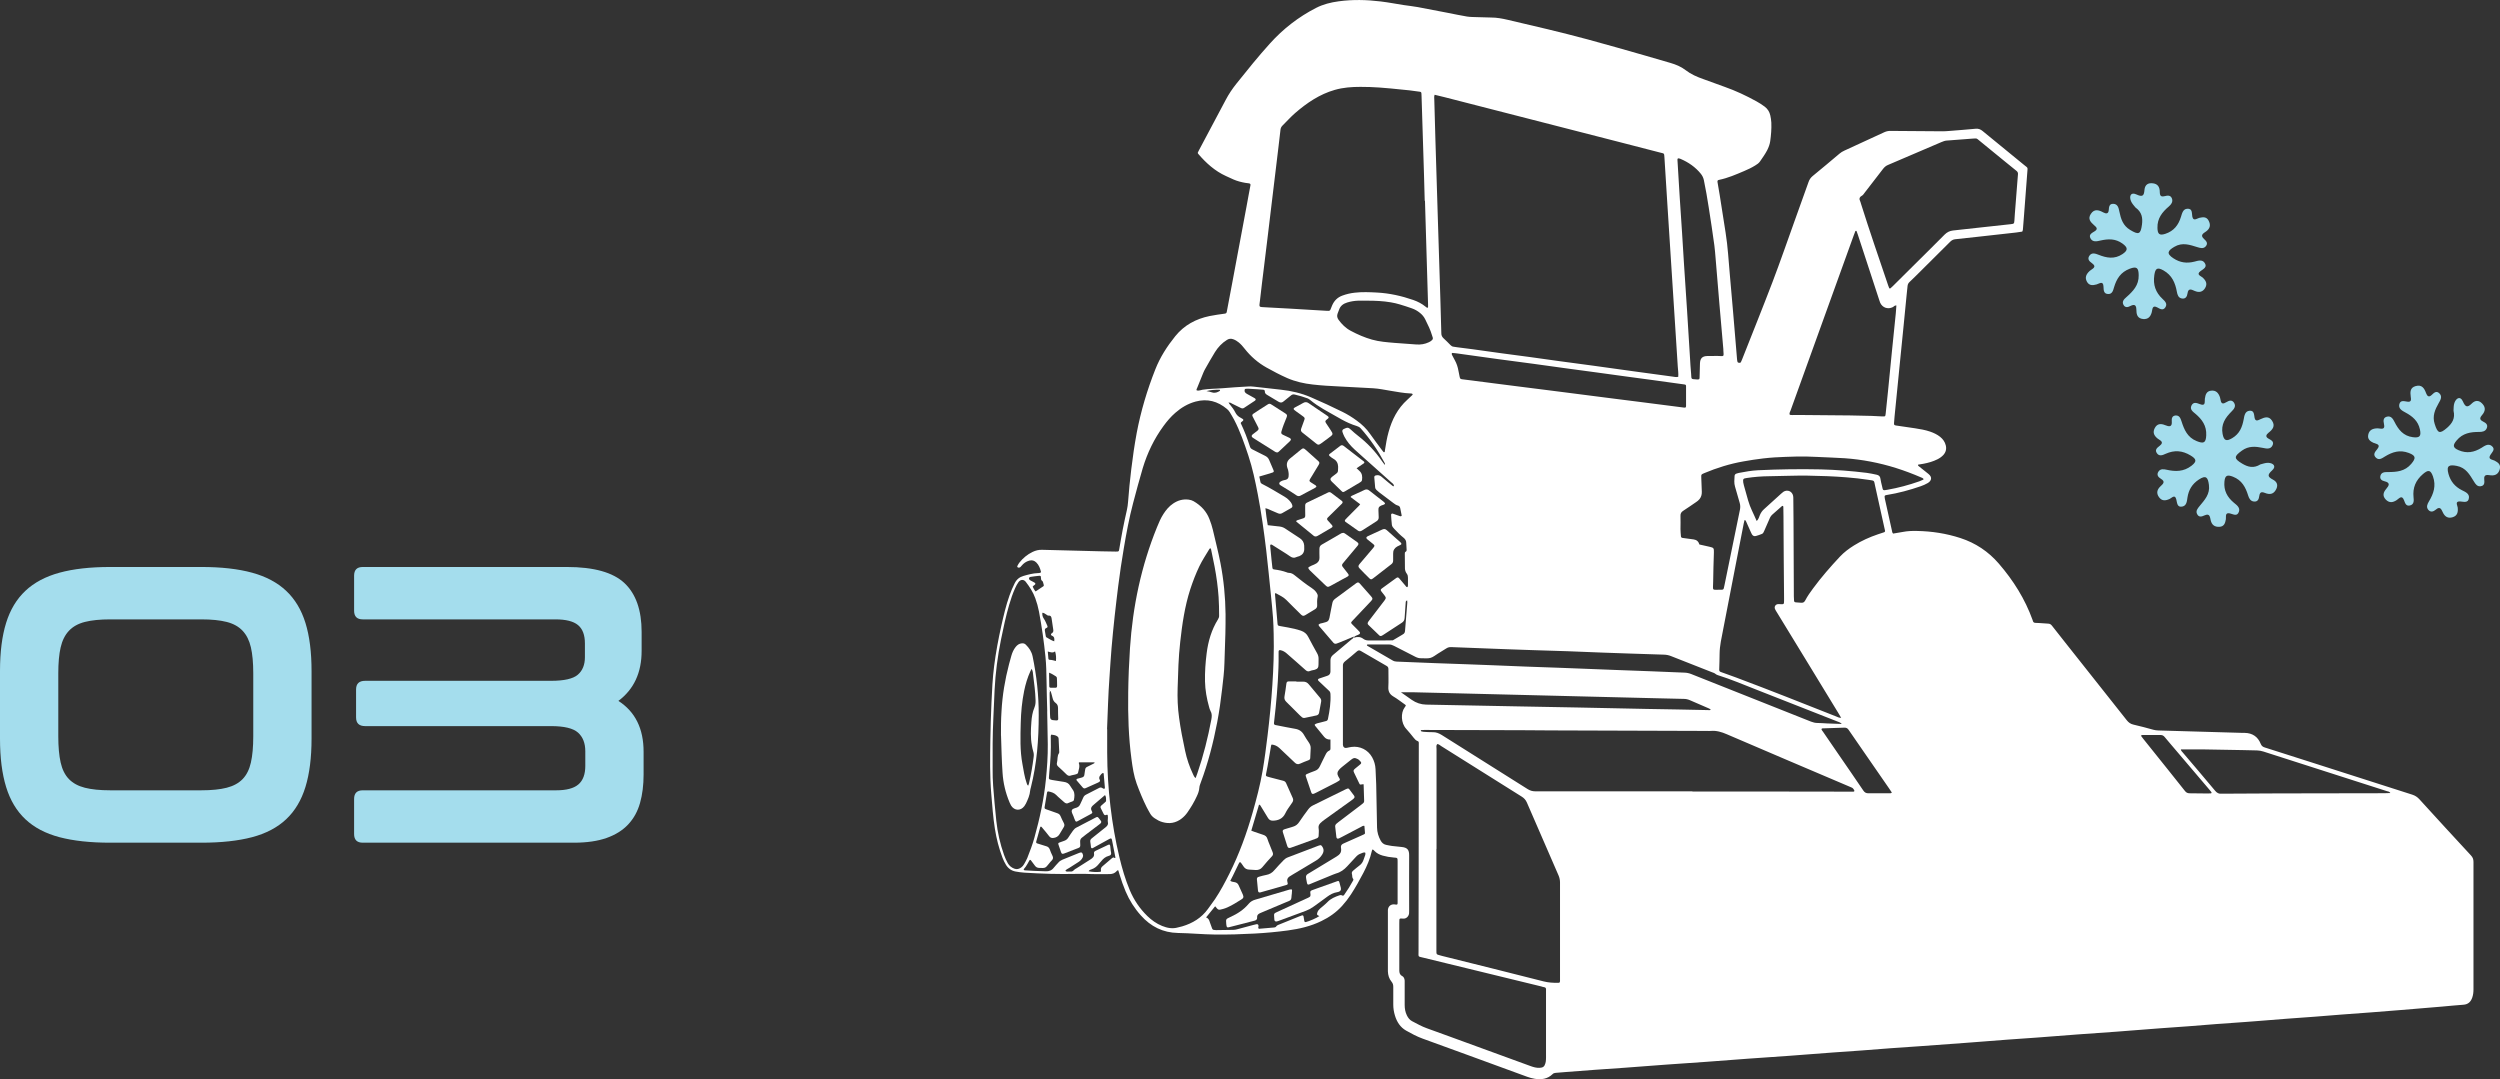
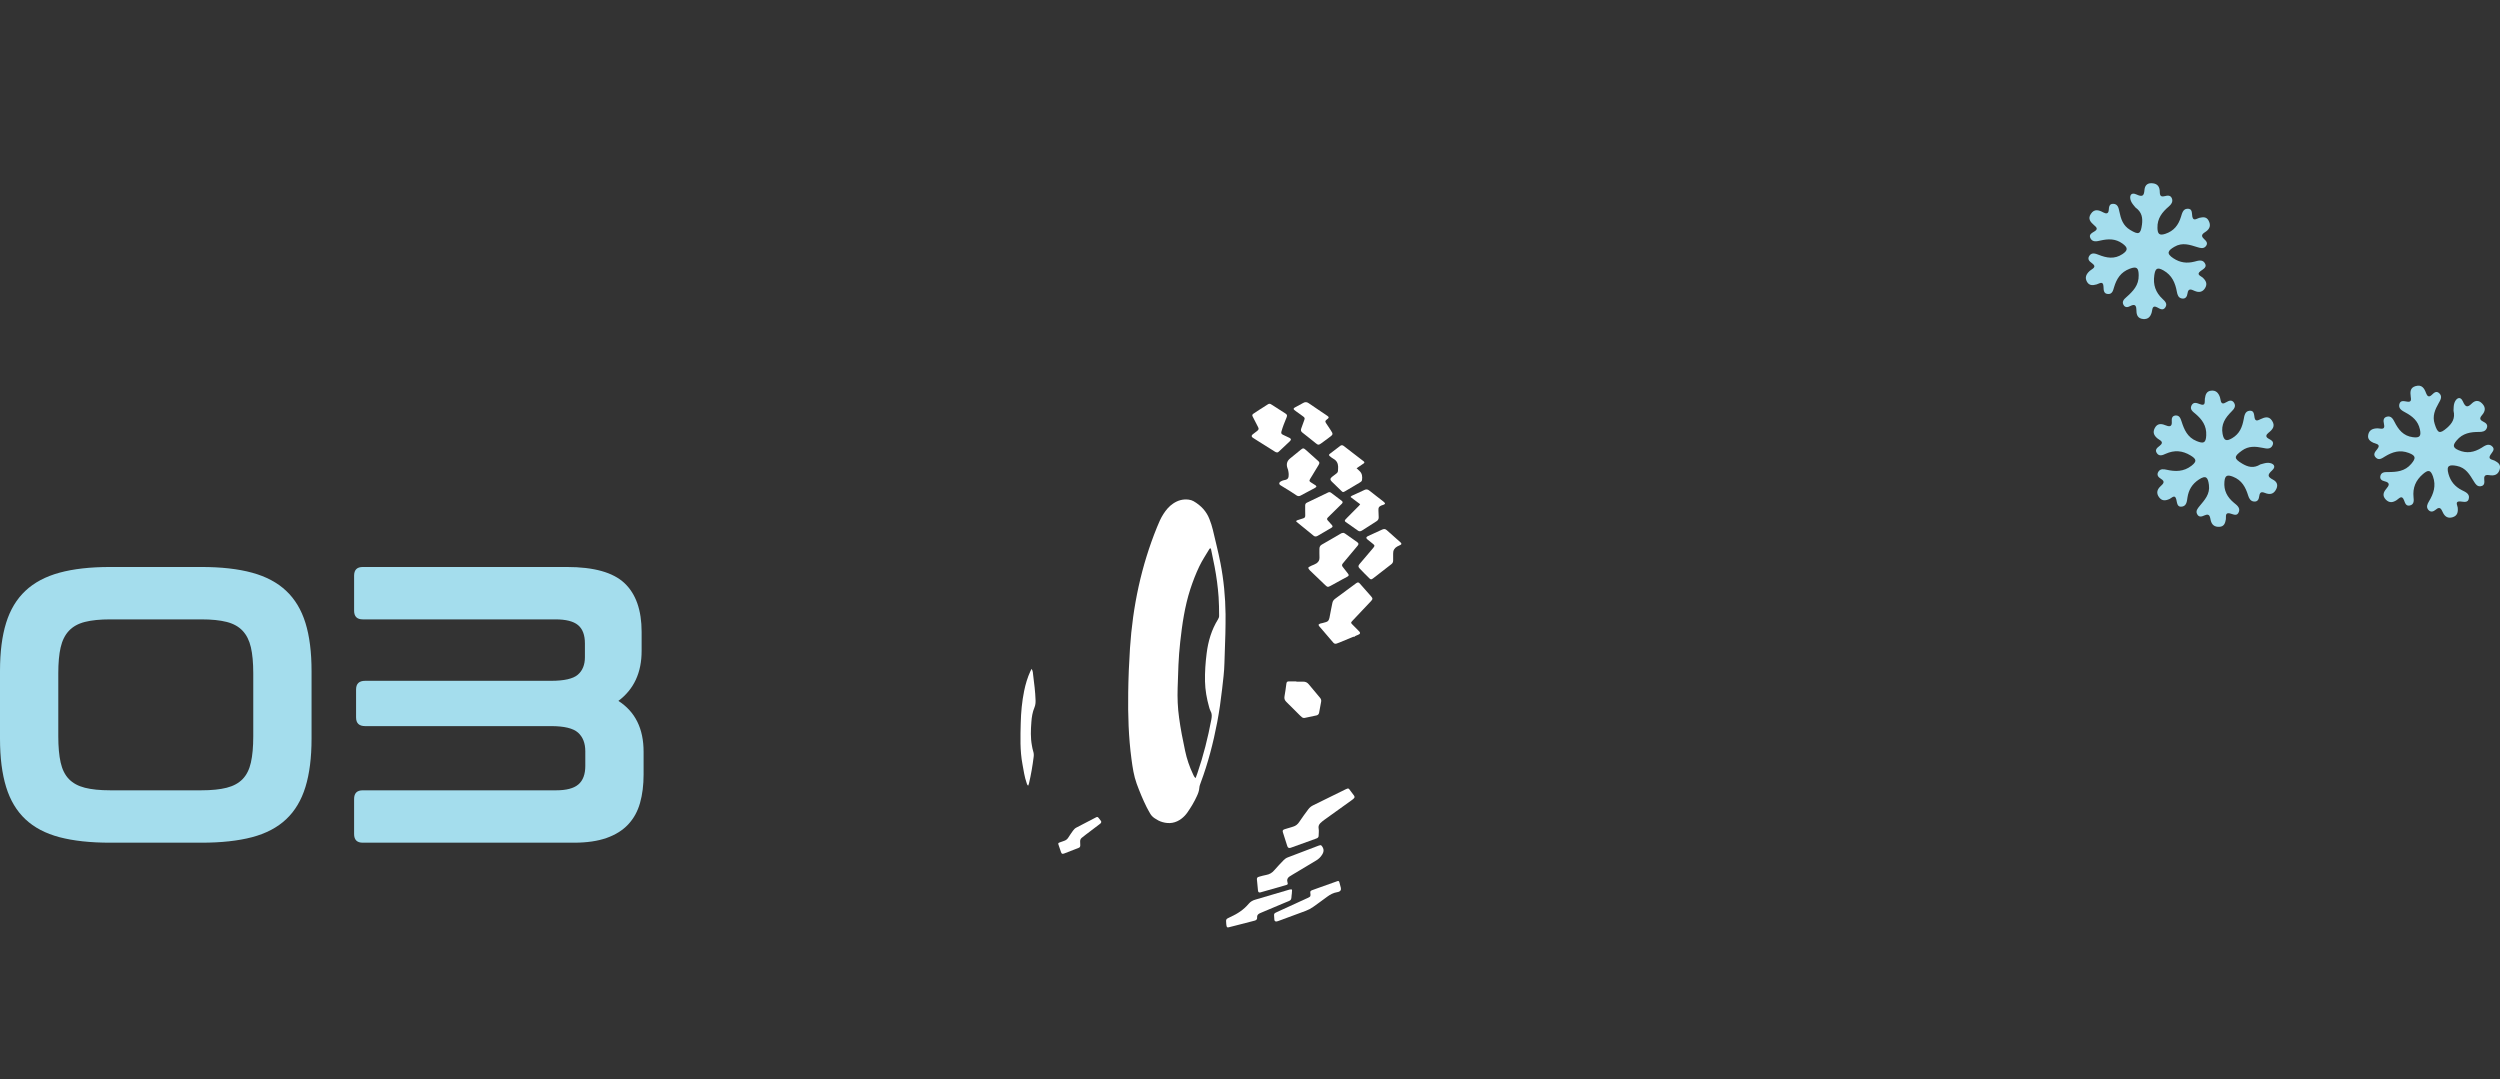
<svg xmlns="http://www.w3.org/2000/svg" id="Layer_2" viewBox="0 0 380.83 164.38">
  <rect x="0" y="0" width="380.83" height="164.38" fill="#333333" stroke="none" />
  <defs>
    <style>.cls-1{fill:#fff;}.cls-2{fill:#a4dded;}</style>
  </defs>
  <g id="Assets">
    <g>
      <path class="cls-2" d="m30.66,86.37c3.04,0,5.62.29,7.74.87,2.12.58,3.85,1.5,5.19,2.76,1.34,1.26,2.32,2.89,2.94,4.89.62,2,.93,4.44.93,7.32v10.32c0,2.88-.31,5.33-.93,7.35-.62,2.02-1.6,3.66-2.94,4.92-1.34,1.26-3.07,2.17-5.19,2.73-2.12.56-4.7.84-7.74.84h-13.86c-3.04,0-5.62-.28-7.74-.84-2.12-.56-3.85-1.47-5.19-2.73-1.34-1.26-2.32-2.9-2.94-4.92-.62-2.02-.93-4.47-.93-7.35v-10.32c0-2.88.31-5.32.93-7.32.62-2,1.6-3.63,2.94-4.89,1.34-1.26,3.07-2.18,5.19-2.76,2.12-.58,4.7-.87,7.74-.87h13.86Zm-21.78,25.8c0,1.6.12,2.93.36,3.99.24,1.06.66,1.9,1.26,2.52.6.62,1.41,1.06,2.43,1.32,1.02.26,2.31.39,3.87.39h13.86c1.56,0,2.85-.13,3.87-.39,1.02-.26,1.83-.7,2.43-1.32.6-.62,1.02-1.46,1.26-2.52.24-1.06.36-2.39.36-3.99v-9.6c0-1.6-.12-2.92-.36-3.96-.24-1.04-.66-1.88-1.26-2.52-.6-.64-1.41-1.09-2.43-1.35-1.02-.26-2.31-.39-3.87-.39h-13.86c-1.56,0-2.85.13-3.87.39-1.02.26-1.83.71-2.43,1.35-.6.64-1.02,1.48-1.26,2.52-.24,1.04-.36,2.36-.36,3.96v9.6Z" />
      <path class="cls-2" d="m86.34,86.37c4.12,0,7.05.82,8.79,2.46,1.74,1.64,2.61,4.12,2.61,7.44v2.88c0,3.32-1.18,5.86-3.54,7.62,2.56,1.64,3.84,4.22,3.84,7.74v3.48c0,1.6-.18,3.04-.54,4.32-.36,1.28-.96,2.37-1.8,3.27-.84.9-1.94,1.59-3.3,2.07-1.36.48-3.02.72-4.98.72h-32.16c-.88,0-1.32-.44-1.32-1.32v-5.34c0-.88.44-1.32,1.32-1.32h29.46c1.56,0,2.69-.3,3.39-.9.7-.6,1.05-1.54,1.05-2.82v-2.22c0-1.24-.37-2.19-1.11-2.85-.74-.66-2.11-.99-4.11-.99h-28.32c-.92,0-1.38-.44-1.38-1.32v-4.26c0-.88.46-1.32,1.38-1.32h28.32c2,0,3.36-.31,4.08-.93.72-.62,1.08-1.51,1.08-2.67v-2.1c0-1.28-.35-2.21-1.05-2.79-.7-.58-1.85-.87-3.45-.87h-29.34c-.88,0-1.32-.44-1.32-1.32v-5.34c0-.88.44-1.32,1.32-1.32h31.08Z" />
    </g>
    <g>
      <path class="cls-2" d="m318.31,41.29c-.51.47-.76.98-.4,1.63.34.61.88.57,1.46.41.41-.11,1.03-.64,1.06.35.02.53.02,1.08.7,1.11.66.03.77-.58.91-1.04.39-1.29,1.01-2.29,2.38-2.81,1.11-.42,1.35-.11,1.37.98.04,1.55-.87,2.45-1.89,3.36-.33.29-.7.64-.43,1.15.24.46.65.4,1.02.2.84-.45.95.04.96.7,0,.69.24,1.2,1.03,1.27.75.06,1.11-.35,1.3-1.03.12-.42.04-1.19.88-.72.41.23.84.48,1.18-.01.39-.56-.06-.97-.41-1.3-1.07-.99-1.47-2.16-1.26-3.62.15-1.01.43-1.27,1.39-.73,1.31.74,1.8,1.9,2.05,3.27.08.44.22.92.75,1.01.56.1.8-.27.87-.78.11-.85.61-.58,1.09-.37.65.28,1.21.19,1.59-.44.39-.66.12-1.14-.39-1.61-.26-.23-1.02-.44-.31-.97.46-.34,1.08-.61.62-1.27-.38-.55-1.04-.3-1.56-.17-1.15.29-2.17.16-3.19-.51-1.13-.74-.84-1.17.14-1.75,1.23-.73,2.37-.3,3.54.06.42.13.9.27,1.25-.14.39-.46.08-.8-.28-1.13-.65-.59-.05-.86.34-1.14.6-.44.71-.98.39-1.61-.32-.64-.85-.59-1.44-.45-.36.09-.91.58-1.06-.2-.1-.54.05-1.24-.77-1.19-.67.04-.8.74-.96,1.24-.39,1.26-1.08,2.15-2.38,2.58-.94.31-1.18,0-1.2-.91-.04-1.45.73-2.4,1.74-3.26.34-.29.64-.68.48-1.17-.18-.55-.64-.53-1.11-.4-.87.24-.72-.45-.77-.9-.09-.76-.55-1.05-1.25-1.07-.7-.02-1.02.41-1.07,1.04-.07.92-.32,1.09-1.25.66-.84-.39-1.1.28-.81,1.01.15.4.5.73.69.99,1,.71,1.12,1.6.99,2.61-.2,1.49-.5,1.59-1.81.8-1.08-.65-1.4-1.66-1.63-2.78-.11-.53-.22-1.18-.95-1.19-.61-.01-.63.5-.67.96-.05.6-.42.57-.83.35-.69-.37-1.36-.59-1.9.23-.5.76-.04,1.24.49,1.71.28.25.69.55.13.91-.43.28-1,.5-.66,1.12.34.61.99.43,1.52.31,1.19-.27,2.29-.3,3.35.47.83.61.86,1.01-.01,1.6-1.23.82-2.42.59-3.67.09-.46-.18-1.01-.37-1.37.16-.32.47-.06.82.36,1.11.91.64.03.88-.31,1.2Z" />
      <path class="cls-2" d="m361.56,67.45c.38.19,1.19.2.57.97-.34.41-.7.82-.2,1.3.47.46.96.07,1.37-.18,1.15-.7,2.27-1.06,3.64-.54,1.11.42,1.08.81.39,1.64-.99,1.19-2.27,1.27-3.64,1.27-.44,0-.94.02-1.08.58-.12.5.23.73.63.82.93.22.69.66.26,1.16-.45.53-.61,1.06-.07,1.63.53.54,1.06.47,1.65.09.37-.24.81-.87,1.14.04.16.44.31.91.89.77.66-.16.6-.77.55-1.24-.15-1.45.32-2.59,1.44-3.55.78-.66,1.16-.67,1.52.37.5,1.42.1,2.62-.62,3.81-.23.38-.44.83-.11,1.25.36.44.78.32,1.17-.01.65-.57.84-.04,1.07.44.3.64.78.94,1.49.72.73-.23.84-.78.77-1.47-.04-.34-.48-1,.4-.93.57.05,1.22.26,1.31-.55.08-.66-.58-.92-1.06-1.16-1.06-.54-1.73-1.32-2.06-2.49-.36-1.3.14-1.43,1.26-1.22,1.41.27,1.97,1.34,2.62,2.38.23.38.5.8,1.03.72.6-.09.59-.55.54-1.03-.1-.87.53-.68,1.01-.63.74.07,1.18-.27,1.36-.95.18-.69-.25-1-.79-1.29-.33-.17-1.06-.17-.66-.84.28-.48.86-.9.2-1.41-.53-.41-1.09.02-1.54.3-1.12.69-2.23.9-3.49.36-.91-.39-.89-.78-.3-1.48.93-1.12,2.13-1.31,3.46-1.3.45,0,.93-.08,1.13-.56.23-.54-.13-.82-.57-1.03-.81-.4-.24-.81.02-1.19.43-.63.28-1.15-.23-1.63-.52-.48-1.04-.37-1.49.07-.66.65-.96.61-1.37-.32-.37-.85-1.01-.52-1.28.22-.15.4-.11.87-.14,1.2.29,1.19-.22,1.94-.98,2.61-1.13.98-1.43.86-1.89-.59-.38-1.2.04-2.17.61-3.17.27-.47.62-1.03.07-1.52-.45-.41-.8-.04-1.14.28-.44.42-.69.15-.85-.28-.27-.74-.63-1.34-1.58-1.08-.87.24-.85.9-.76,1.61.05.37.16.87-.5.77-.5-.07-1.08-.29-1.24.41-.15.68.46.98.94,1.24,1.07.58,1.92,1.28,2.2,2.57.22,1.01-.02,1.33-1.07,1.19-1.47-.19-2.21-1.16-2.81-2.35-.22-.44-.52-.94-1.14-.78-.55.14-.58.58-.46,1.08.26,1.09-.56.68-1.02.7-.69.02-1.22.24-1.37.96-.15.68.28,1.01.83,1.27Z" />
      <path class="cls-2" d="m335.87,60.73c-.06.42.18,1.2-.74.84-.5-.19-1-.4-1.3.21-.29.59.23.94.6,1.25,1.03.87,1.72,1.83,1.65,3.29-.05,1.19-.43,1.28-1.44.88-1.44-.57-1.92-1.76-2.34-3.06-.14-.42-.31-.89-.89-.85-.51.04-.62.44-.58.86.09.95-.41.86-1.02.61-.64-.26-1.2-.25-1.57.45-.35.67-.11,1.16.44,1.6.34.27,1.08.5.31,1.1-.37.29-.77.58-.45,1.09.36.58.91.33,1.35.13,1.33-.6,2.56-.51,3.82.26.87.53.99.89.12,1.56-1.19.92-2.46.91-3.81.6-.43-.1-.93-.16-1.22.29-.31.48-.06.84.38,1.1.74.44.3.79-.08,1.15-.52.49-.65,1.04-.22,1.64.45.62,1,.56,1.63.27.31-.14.81-.77,1.01.09.14.56.13,1.24.93,1.07.65-.13.69-.84.77-1.37.18-1.17.71-2.06,1.72-2.73,1.13-.75,1.4-.32,1.55.81.19,1.42-.66,2.29-1.44,3.24-.28.34-.61.73-.36,1.2.27.54.71.39,1.15.19.8-.36.81.29.92.76.17.72.62,1.03,1.33.99.71-.04.88-.55.98-1.15.06-.37-.17-1.06.59-.9.54.12,1.12.54,1.4-.25.22-.64-.36-1.03-.77-1.37-1.01-.85-1.56-1.84-1.44-3.21.09-.99.46-1.08,1.31-.75,1.35.53,1.92,1.61,2.31,2.88.13.43.37.86.89.9.58.05.74-.38.8-.86.12-.89.69-.48,1.13-.36.73.21,1.18-.09,1.48-.73.29-.64.02-1.1-.53-1.39-.82-.43-.88-.72-.12-1.41.69-.62.18-1.12-.61-1.15-.43-.01-.86.17-1.18.24-1.04.65-1.91.4-2.78-.12-1.29-.77-1.27-1.09-.03-1.98,1.02-.74,2.08-.64,3.2-.41.53.11,1.17.26,1.47-.41.25-.56-.21-.77-.62-1-.53-.29-.36-.61,0-.9.62-.49,1.07-1.02.53-1.84-.5-.75-1.12-.52-1.77-.22-.34.16-.77.42-.89-.24-.09-.5-.06-1.12-.77-1.05-.69.07-.78.74-.88,1.28-.22,1.2-.62,2.22-1.75,2.89-.89.53-1.27.4-1.47-.64-.27-1.46.41-2.46,1.36-3.41.35-.35.73-.78.39-1.33-.31-.48-.73-.37-1.17-.1-.95.59-.82-.32-.98-.75-.23-.65-.6-1.08-1.34-1-.69.07-.87.58-.95,1.19Z" />
      <g>
-         <path class="cls-1" d="m189.88,31.49c.11-.58.21-1.17.32-1.75.09-.5.19-.99.28-1.49.04-.2-.02-.28-.22-.32-.19-.03-.39-.04-.59-.08-.61-.11-1.2-.26-1.77-.51-.38-.17-.76-.35-1.14-.52-1.7-.77-3.04-1.99-4.24-3.39-.03-.03-.04-.08-.07-.14.07-.15.13-.31.22-.46,1.35-2.54,2.71-5.08,4.05-7.62.46-.88,1.01-1.69,1.63-2.47,1.66-2.08,3.33-4.15,5.11-6.12,2-2.22,4.34-4.04,7.01-5.41,1.09-.56,2.26-.85,3.46-1.01,2.12-.29,4.25-.24,6.38.02,1.18.14,2.34.37,3.51.55.72.11,1.44.18,2.15.31,1.53.28,3.06.58,4.59.88.97.19,1.94.4,2.91.56.5.08,1.01.07,1.51.09.72.03,1.45.05,2.17.06.84,0,1.66.15,2.48.34,4.08.95,8.17,1.9,12.21,2.99,2.9.78,5.79,1.62,8.68,2.44,1.31.37,2.61.77,3.92,1.14.83.24,1.62.56,2.31,1.09.83.64,1.77,1.05,2.75,1.39,1.08.38,2.14.79,3.22,1.17,1.68.59,3.29,1.35,4.85,2.21.44.24.87.52,1.27.82.44.34.71.78.83,1.31.08.36.14.73.16,1.11.04.95-.04,1.89-.17,2.83-.07.48-.24.93-.46,1.37-.32.61-.71,1.16-1.1,1.72-.18.26-.44.43-.7.59-.54.34-1.12.62-1.7.86-1.25.53-2.5,1.08-3.84,1.35-.2.04-.26.12-.23.33.11.65.23,1.3.33,1.95.3,1.91.59,3.82.9,5.73.35,2.17.46,4.37.66,6.56.16,1.79.32,3.59.47,5.38.11,1.27.21,2.54.32,3.81.1,1.16.19,2.32.29,3.48.01.15.03.31.07.46.03.12.14.16.25.17.11.01.23,0,.28-.12.06-.12.11-.24.16-.36,1.55-3.94,3.14-7.87,4.65-11.83,1.18-3.1,2.26-6.23,3.38-9.35.71-1.96,1.42-3.92,2.11-5.89.13-.37.32-.65.62-.9,1.38-1.13,2.74-2.27,4.1-3.42.22-.19.46-.33.72-.45,2.03-.93,4.07-1.87,6.1-2.81.29-.13.57-.2.89-.2,2.68.03,5.36.05,8.04.06.31,0,.61-.03.92-.05,1.36-.11,2.72-.21,4.07-.34.43-.04.75.09,1.07.36,2.1,1.73,4.22,3.45,6.33,5.18.59.48.52.3.46,1.11-.17,2.24-.34,4.47-.51,6.7-.05.59-.09,1.18-.14,1.77-.01.17-.01.35-.12.55-.3.04-.62.1-.95.14-1.94.22-3.89.44-5.83.65-1.14.13-2.27.26-3.41.37-.33.03-.57.17-.79.39-1.76,1.76-3.52,3.5-5.28,5.25-.3.29-.59.59-.9.87-.19.17-.29.38-.31.63-.04.48-.1.96-.15,1.44-.15,1.53-.3,3.06-.45,4.59-.15,1.53-.31,3.06-.46,4.59-.15,1.51-.3,3.02-.45,4.53-.16,1.57-.32,3.15-.47,4.72-.03.33-.06.66-.08.99-.02.28.04.34.33.38.96.14,1.91.27,2.87.42.78.12,1.56.25,2.31.51.54.19,1.06.43,1.51.79.42.34.73.76.86,1.29.14.55.02,1.04-.36,1.47-.26.28-.56.49-.9.66-.67.34-1.39.54-2.12.68-.28.05-.56.1-.84.14-.04.15.07.21.15.27.34.27.69.55,1.03.82.14.11.27.22.41.33.64.51.43,1.06-.11,1.38-.34.2-.7.36-1.08.49-1.68.58-3.4,1.05-5.16,1.33-.07.01-.13.02-.19.04-.09.03-.15.1-.15.19,0,.11.02.22.04.33.35,1.61.71,3.22,1.07,4.82.04.17.04.35.19.5.48-.08.98-.16,1.47-.25.72-.14,1.44-.17,2.17-.15,2.25.04,4.46.38,6.61,1.08,2.31.75,4.26,2.05,5.85,3.89,2.22,2.57,4,5.4,5.15,8.6.02.06.04.13.06.19.06.16.18.23.35.24.22,0,.44.02.66.03.44.03.88.07,1.32.09.24.01.4.11.55.3.69.88,1.39,1.76,2.08,2.64,3.11,3.93,6.23,7.85,9.33,11.78.27.34.57.56,1.01.66,1.03.23,2.04.51,3.06.79.24.06.47.09.71.1,4.28.12,8.57.24,12.85.37.11,0,.22,0,.33,0,1.18.02,2.01.59,2.44,1.67.13.33.34.47.64.56,2.38.76,4.77,1.52,7.15,2.28,5.1,1.63,10.19,3.27,15.3,4.9.43.14.77.36,1.08.7,2.6,2.86,5.22,5.71,7.85,8.55.28.3.39.58.39.99-.01,5.56,0,11.12,0,16.68,0,.92,0,1.85,0,2.77,0,.42-.05.83-.19,1.23-.22.63-.62,1.03-1.34,1.08-1.07.07-2.14.19-3.22.28-1.4.12-2.8.24-4.2.35-.68.06-1.36.11-2.04.17-1.6.13-3.2.26-4.8.38-1.4.11-2.8.2-4.21.31-1.42.11-2.85.23-4.27.34-1.42.11-2.85.2-4.27.31-1.42.11-2.85.22-4.27.34-.66.05-1.31.11-1.97.15-1.45.1-2.89.2-4.34.31-1.42.11-2.85.23-4.27.34-1.45.11-2.89.21-4.34.31-1.47.11-2.94.23-4.4.34-.68.05-1.36.11-2.04.16-2.06.15-4.12.29-6.18.44-2.04.15-4.07.32-6.11.47-1.47.11-2.94.2-4.41.31-1.47.11-2.94.23-4.4.34-.7.05-1.4.11-2.1.16-2.32.17-4.64.35-6.97.51-1.49.11-2.98.2-4.47.31-1.47.11-2.94.23-4.4.34-1.47.11-2.94.2-4.41.31-1.49.11-2.98.23-4.47.34-.7.05-1.4.11-2.1.16-2.1.15-4.21.29-6.31.44-2.08.15-4.16.32-6.24.47-2.1.15-4.21.29-6.31.44-2.08.15-4.16.32-6.24.47-1.49.11-2.98.2-4.47.31-1.49.11-2.98.23-4.47.34-.53.04-1.05.08-1.58.13-.18.01-.34.06-.47.19-.78.76-1.73.88-2.75.71-.39-.07-.77-.17-1.14-.31-3.15-1.15-6.31-2.3-9.46-3.46-2.14-.78-4.29-1.56-6.43-2.34-.89-.32-1.73-.77-2.54-1.23-.88-.5-1.4-1.32-1.69-2.27-.17-.55-.26-1.11-.26-1.69,0-.9,0-1.8,0-2.7,0-.3-.06-.54-.26-.78-.38-.45-.54-1-.56-1.59-.01-.37,0-.75,0-1.12,0-2.57,0-5.14,0-7.71,0-.18,0-.35,0-.53.05-.52.4-.84.92-.84.11,0,.22.03.33.04.17.01.22-.03.23-.22,0-.09,0-.18,0-.26,0-2.02,0-4.04,0-6.07,0-.57,0-.58-.58-.62-.57-.04-1.13-.14-1.68-.29-.49-.14-.94-.36-1.3-.75-.07-.08-.14-.17-.28-.18-.03.08-.08.15-.09.24-.26,1.17-.73,2.25-1.28,3.31-.59,1.13-1.21,2.24-1.91,3.31-.4.61-.84,1.18-1.33,1.72-.9.99-1.96,1.74-3.17,2.32-1.6.78-3.3,1.18-5.05,1.42-1.7.23-3.41.39-5.12.48-2,.11-4,.17-6,.15-1.89-.02-3.77-.21-5.66-.24-2.3-.04-4.15-.98-5.66-2.67-.98-1.09-1.75-2.31-2.32-3.65-.36-.85-.66-1.72-.93-2.6-.06-.21-.13-.42-.19-.62-.14-.03-.21.07-.28.15-.27.3-.62.41-1,.42-.9,0-1.8.03-2.7,0-.81-.04-1.63-.05-2.44-.03-2.64.06-5.27-.02-7.91-.19-.44-.03-.87-.09-1.31-.17-.64-.12-1.13-.47-1.47-1.02-.21-.34-.38-.7-.52-1.06-.55-1.44-.93-2.93-1.17-4.45-.28-1.76-.4-3.54-.55-5.31-.23-2.74-.18-5.49-.14-8.24.03-1.87.09-3.73.17-5.6.08-1.89.17-3.78.41-5.65.26-2.05.64-4.08,1.09-6.09.35-1.56.71-3.13,1.25-4.64.23-.64.49-1.27.8-1.88.29-.57.73-.92,1.33-1.09.72-.21,1.44-.4,2.19-.43.11,0,.22-.01.33-.04.09-.02.17-.08.14-.18-.13-.52-.32-1.01-.7-1.39-.3-.3-.65-.41-1.08-.29-.49.13-.87.41-1.18.79-.11.14-.21.28-.42.28-.15,0-.28-.11-.22-.24.09-.18.18-.36.3-.51.55-.7,1.22-1.26,2.03-1.65.46-.22.94-.34,1.46-.32,2.99.08,5.97.16,8.96.23.75.02,1.49.03,2.24.04.47,0,.48,0,.55-.45.17-.97.33-1.95.52-2.92.19-.99.41-1.98.63-2.96.09-.41.15-.82.18-1.24.12-1.66.29-3.32.49-4.98.22-1.85.49-3.7.83-5.54.63-3.31,1.59-6.53,2.83-9.66.73-1.86,1.8-3.52,3.04-5.06,1.36-1.68,3.14-2.64,5.23-3.07.78-.16,1.56-.26,2.34-.37.18-.03.25-.11.28-.29.29-1.55.59-3.11.88-4.66.29-1.55.58-3.11.87-4.66.02-.09.04-.17.05-.26m-28.75,67.37s.03-.07.02-.1c-.02-.04-.06-.04-.07,0,0,.03.04.06.06.08-.06.19-.05.39-.05.59.02.99.04,1.97.06,2.96.01.84.06.9.93.94.02,0,.04,0,.07,0,.16,0,.25-.07.25-.23,0-.55-.05-1.09-.03-1.64,0-.34-.09-.6-.36-.79-.27-.19-.4-.45-.47-.76-.07-.32-.17-.63-.26-.95-.02-.07-.07-.1-.14-.1Zm46.39-8.15c.49-.16.95-.12,1.37.2.27.21.59.25.93.24.68-.01,1.36,0,2.04,0,.5,0,1.01-.01,1.51-.02.47-.28.94-.56,1.42-.84.04-.02.07-.05.11-.07.21-.11.31-.27.33-.52.11-1.45.23-2.89.35-4.33,0-.11-.01-.21-.02-.32-.22.05-.22.21-.23.37-.05.77-.11,1.53-.16,2.3-.02.33-.15.57-.45.75-.93.59-1.84,1.2-2.76,1.8-.07.05-.15.09-.23.14-.15.09-.3.09-.42-.03-.56-.53-1.12-1.06-1.66-1.6-.15-.15-.14-.28-.02-.48.07-.11.16-.21.24-.32.65-.85,1.31-1.71,1.96-2.56.08-.1.16-.21.24-.31.3-.42.3-.47,0-.87-.13-.18-.28-.34-.41-.52-.18-.24-.18-.32.04-.49.72-.53,1.45-1.06,2.19-1.59.19-.14.31-.12.46.05.32.36.62.74.94,1.11.08.09.13.23.29.23.11-.1.1-.24.1-.37,0-.35,0-.7,0-1.05,0-.23-.03-.43-.17-.62-.17-.23-.28-.5-.29-.79-.01-.75-.02-1.49-.02-2.24,0-.11,0-.25.09-.3.22-.1.19-.27.18-.44-.01-.31-.04-.61-.05-.92,0-.33-.14-.58-.4-.79-.52-.41-.98-.88-1.43-1.36-.17-.18-.33-.37-.36-.61-.06-.5-.09-1-.12-1.51-.01-.15.12-.25.26-.2.33.11.66.24.99.35.11.04.25.13.37-.04-.07-.37-.15-.76-.23-1.15-.04-.21-.15-.34-.38-.4-.26-.07-.47-.23-.68-.39-.72-.54-1.44-1.08-2.16-1.63-.14-.11-.27-.22-.4-.35-.11-.11-.19-.25-.2-.41-.04-.5-.09-1.01-.13-1.51-.01-.15.07-.25.22-.29.31-.07.6-.05.86.18.33.29.67.57,1.01.85.24.2.48.38.72.58.05.04.13.08.17,0,.02-.04,0-.12-.02-.17-.07-.17-.23-.27-.36-.38-.98-.88-1.96-1.76-2.95-2.64-.88-.79-1.78-1.57-2.65-2.37-.62-.57-1.16-1.21-1.55-1.95-.12-.23-.22-.48-.3-.73-.06-.19.01-.35.2-.44.54-.25.67-.3,1.11.12.34.32.69.62,1.05.9,1.42,1.1,2.64,2.38,3.65,3.86.13.2.29.38.45.59.06-.18-.03-.29-.08-.39-1-1.87-2.19-3.6-3.6-5.18-.17-.19-.38-.29-.61-.36-.8-.24-1.56-.59-2.29-.99-.92-.51-1.84-1.03-2.75-1.56-.7-.41-1.38-.86-2.01-1.38-.13-.11-.28-.22-.44-.28-.64-.23-1.29-.43-1.95-.58-.24-.06-.42,0-.6.16-.35.3-.73.57-1.08.87-.25.22-.49.25-.78.07-.58-.36-1.16-.71-1.75-1.05-.2-.12-.35-.26-.34-.51,0-.2-.11-.27-.29-.28-.55-.04-1.1-.09-1.64-.11-.37-.02-.74-.07-1.11,0-.13.37,0,.59.33.76.39.2.77.42,1.15.64.21.13.22.27.03.4-.55.37-1.1.72-1.65,1.09-.17.11-.33.08-.49,0-.43-.22-.86-.44-1.3-.64-.15-.07-.29-.21-.49-.17-.02-.04-.02-.15-.08-.03-.01.02.05.05.09.02-.06.16.08.24.15.33.29.36.58.73.78,1.14.19.39.46.67.86.86.57.28.43.39.06.66-.03.02-.04.08-.08.14.55,1.15,1.02,2.36,1.41,3.59.06.2.19.33.38.42.63.31,1.25.65,1.88.95.32.15.54.35.67.68.2.49.41.97.62,1.45.03.06.05.12.07.19.03.1-.03.19-.1.22-.16.07-.33.12-.5.17-.52.16-1.05.31-1.6.47.06.29.11.57.18.84.03.13.11.22.24.28,1.18.59,2.3,1.29,3.43,1.95.27.16.51.34.72.57.18.19.34.4.43.66.09.25.06.38-.15.5-.45.27-.92.52-1.37.78-.21.12-.42.11-.63.02-.34-.15-.68-.3-1.03-.44-.28-.11-.54-.28-.89-.33.09.87.21,1.71.36,2.58.52.06,1.02.12,1.52.17.38.03.74.09,1.07.3.77.5,1.54,1.01,2.31,1.52.39.26.61.62.65,1.09.01.2.02.4.01.59-.02.52-.29.86-.76,1.05-.14.05-.3.07-.44.14-.36.19-.67.09-.98-.13-.32-.23-.66-.44-.99-.65-.57-.37-1.15-.73-1.73-1.09-.18-.11-.31-.04-.29.17.07.72.14,1.44.21,2.16.04.37.07.74.12,1.11.03.24.08.29.34.32.63.08,1.25.21,1.85.43.1.04.21.09.32.08.38,0,.66.18.94.41.82.66,1.65,1.31,2.53,1.89.26.17.5.37.68.62.16.22.31.46.24.73-.1.44-.09.87-.07,1.31.01.28-.11.45-.34.59-.49.29-.97.6-1.47.89-.28.16-.41.14-.65-.08-.08-.07-.16-.15-.23-.23-.67-.67-1.35-1.32-2.01-2-.46-.47-1.05-.71-1.6-1.03-.05-.03-.13.04-.13.11,0,.09.01.17.02.26.11,1.31.23,2.63.34,3.94,0,.09.01.18.02.26.04.35.04.36.37.43.41.08.82.15,1.23.22.67.12,1.33.27,1.98.49.51.18.87.47,1.11.95.43.84.89,1.66,1.35,2.49.17.3.24.61.22.95-.01.26-.01.53-.01.79,0,.44-.14.64-.57.77-.23.07-.49.08-.7.18-.29.14-.5.05-.71-.14-.47-.43-.95-.85-1.43-1.27-.48-.42-.96-.84-1.44-1.26-.27-.24-.57-.41-.92-.49-.2-.04-.3.02-.31.21,0,.13,0,.26,0,.4.02,1.39-.04,2.77-.12,4.15-.07,1.34-.21,2.67-.33,4.01-.07.77-.17,1.53-.25,2.29-.02.21.03.29.21.34.08.02.17.03.26.05.9.17,1.81.37,2.72.52.64.1,1.09.4,1.4.97.2.37.44.71.67,1.05.19.28.34.57.33.92-.01.5-.05,1.01-.07,1.51,0,.17-.1.28-.26.34-.43.17-.86.32-1.28.52-.33.15-.57.09-.82-.16-.76-.73-1.54-1.44-2.3-2.18-.35-.34-.74-.52-1.21-.57-.1.1-.1.21-.12.32-.17,1-.33,1.99-.51,2.99-.07.41-.16.82-.24,1.23-.04.21,0,.27.2.34.12.04.25.08.38.11.68.18,1.36.36,2.04.53.21.05.35.16.44.35.34.76.68,1.52,1.02,2.29.1.22.07.43-.05.63-.08.13-.17.26-.26.38-.31.43-.61.86-.84,1.34-.38.78-1.05,1.07-1.88,1.09-.35,0-.57-.12-.75-.42-.33-.57-.68-1.13-1.03-1.69-.08-.13-.13-.29-.33-.34-.39,1.32-.78,2.63-1.18,3.97.2.08.36.14.53.2.42.14.83.29,1.25.42.34.1.58.28.68.64.09.31.23.62.35.92.15.37.3.73.44,1.1.09.22.09.43-.09.61-.52.54-1,1.11-1.48,1.68-.26.32-.63.46-1.06.42-.33-.03-.66-.05-.98-.06-.33-.02-.59-.15-.78-.42-.11-.16-.22-.33-.34-.49-.22-.3-.28-.3-.44.02-.3.61-.59,1.23-.89,1.84-.12.25-.26.5-.39.76.22.15.44.17.65.2.28.05.49.19.61.45.22.48.44.96.65,1.44.16.38.11.56-.25.77-.67.41-1.34.85-2.06,1.17-.22.1-.45.19-.68.25-.74.2-.74.2-1.2-.38-.02,0-.05,0-.06.02-.44.54-.88,1.09-1.35,1.66.37.12.49.42.58.74.1.31.23.62.34.93.05.14.14.22.28.23.11.01.22.03.33.03.88,0,1.76-.02,2.64-.04.22,0,.43-.05.65-.11.78-.22,1.57-.42,2.35-.63.17-.04.34-.09.51-.12.22-.03.32.08.31.3,0,.12-.11.24.05.4.75-.06,1.54-.13,2.32-.2.1,0,.25-.05.29-.12.16-.25.43-.3.66-.4.95-.39,1.91-.78,2.87-1.16.14-.06.29-.11.43-.16.13-.04.22.04.24.15.05.24.07.48.12.71.02.12.11.18.24.15.45-.1,1.64-.61,2.06-.91-.39-.15-.42-.22-.31-.56.08-.24.23-.42.41-.58.38-.33.79-.64,1.13-1,.51-.53,1.15-.79,1.82-1.02.13-.05.26-.06.38.01.14.08.25.05.34-.08.5-.7.95-1.43,1.36-2.18.04-.08.07-.18.01-.25-.2-.22-.11-.51-.19-.75-.07-.21.03-.38.2-.52.31-.25.6-.52.92-.75.34-.24.55-.56.67-.95.03-.1.08-.2.11-.31.06-.24.24-.47.11-.74-.26-.05-.47.09-.69.17-.27.09-.5.26-.7.48-.44.49-.9.97-1.34,1.45-.47.51-1.01.91-1.69,1.09-.15.04-.29.1-.43.16-1.06.43-2.11.87-3.17,1.3-.8.33-.77.45-.94-.56-.02-.09-.03-.17-.04-.26-.04-.25.05-.43.26-.56.09-.06.19-.12.28-.17,1.28-.77,2.56-1.54,3.83-2.32.21-.12.41-.25.6-.4.27-.22.41-.51.38-.87,0-.09-.01-.18-.03-.26-.04-.28.07-.47.32-.59.08-.04.16-.08.24-.11.82-.37,1.64-.73,2.47-1.1.16-.07.32-.15.48-.22.08-.04.15-.09.15-.2-.03-.37-.06-.74-.09-1.09-.23-.05-.37.08-.52.16-.95.5-1.9,1-2.86,1.5-.16.08-.31.17-.47.24-.25.11-.39.04-.42-.21-.07-.52-.12-1.05-.18-1.57-.02-.16.05-.31.16-.42.09-.09.2-.17.3-.25,1.14-.86,2.28-1.72,3.41-2.59.12-.09.24-.19.36-.29.13-.1.19-.23.18-.4-.03-.83-.06-1.67-.08-2.51-.1,0-.16,0-.22.01-.33.07-.34.08-.46-.17-.26-.53-.52-1.07-.77-1.6-.14-.31-.12-.38.15-.62.2-.17.4-.34.61-.5.39-.31.46-.38,0-.81-.06-.06-.14-.11-.22-.15-.41-.22-.63-.2-1.01.11-.44.36-.89.71-1.34,1.07-.17.14-.34.28-.48.45-.28.31-.32.66-.11,1.03.06.11.14.23.2.34.06.11.03.22-.07.29-.14.1-.3.19-.45.27-1,.51-1.99,1.02-2.99,1.53-.12.06-.23.12-.36.17-.25.11-.37.07-.46-.19-.28-.81-.55-1.62-.82-2.43-.06-.19-.02-.28.17-.36.38-.16.77-.33,1.16-.46.38-.13.63-.34.8-.71.27-.6.59-1.18.87-1.77.13-.26.27-.5.56-.62.14-.06.19-.16.19-.31,0-.46,0-.92,0-1.38q-.6.03-.96-.41c-.42-.51-.84-1.02-1.25-1.53-.08-.1-.19-.18-.19-.35.25-.19.56-.22.85-.3.3-.08.59-.15.89-.23.16-.04.25-.16.28-.33.26-1.25.45-2.51.38-3.79-.01-.22-.08-.38-.24-.51-.17-.14-.32-.3-.48-.45-.37-.35-.74-.69-1.1-1.04-.14-.13-.1-.29.09-.35.41-.15.83-.28,1.25-.42.31-.1.47-.31.48-.63,0-.13,0-.26,0-.4,0-.44,0-.88,0-1.32,0-.33.12-.6.37-.81.1-.08.2-.17.3-.25.84-.71,1.69-1.41,2.52-2.12.13-.11.31-.17.34-.38l-.02.02Zm12.22-82.69c-.1.27-.06.51-.05.75.05,2.04.11,4.08.17,6.13.12,4.11.25,8.21.38,12.32.12,3.93.25,7.86.37,11.79.05,1.78.11,3.56.15,5.34,0,.31.1.54.32.75.37.34.73.7,1.08,1.06.13.13.27.22.45.24.17.02.35.06.52.08.81.11,1.61.2,2.42.31,1.46.2,2.91.41,4.37.61,1.46.2,2.92.38,4.37.58,1.46.2,2.91.41,4.37.61,1.76.24,3.53.47,5.29.71,2.09.28,4.17.58,6.26.87,1.91.26,3.83.53,5.74.78.29.04.59.12.9.04.05-.55-.04-1.05-.07-1.55-.18-2.76-.36-5.52-.53-8.29-.17-2.7-.35-5.39-.52-8.09-.18-2.76-.36-5.52-.53-8.29-.15-2.39-.29-4.78-.45-7.17-.05-.74-.03-.6-.65-.77-2.04-.54-4.08-1.06-6.12-1.58-8.88-2.28-17.76-4.56-26.65-6.84-.53-.14-1.06-.26-1.6-.39Zm-49.88,96.65c0,.92,0,2.24,0,3.56.01,2.75.17,5.49.5,8.22.31,2.6.75,5.17,1.36,7.71.41,1.71.9,3.4,1.58,5.02.63,1.5,1.52,2.82,2.68,3.95.65.63,1.38,1.15,2.23,1.5.79.32,1.59.48,2.44.23.21-.06.43-.1.64-.16,1.58-.47,2.93-1.29,3.91-2.64.36-.5.73-.99,1.08-1.5.83-1.24,1.53-2.56,2.2-3.9,1.49-2.98,2.62-6.09,3.53-9.28.59-2.09,1.15-4.19,1.52-6.34.31-1.8.54-3.6.76-5.41.31-2.55.56-5.11.73-7.67.17-2.61.27-5.22.2-7.84-.02-.81-.04-1.63-.1-2.44-.09-1.16-.2-2.32-.32-3.48-.23-2.25-.45-4.5-.71-6.75-.34-2.86-.74-5.71-1.28-8.53-.39-2-.8-4-1.45-5.95-.62-1.86-1.25-3.7-2.16-5.44-.2-.39-.44-.76-.66-1.14-.11-.19-.26-.35-.43-.5-1.41-1.18-2.99-1.62-4.79-1.13-1.17.32-2.18.92-3.08,1.71-.68.59-1.27,1.28-1.8,2.01-1.43,1.95-2.46,4.1-3.16,6.41-.53,1.77-.99,3.55-1.47,5.33-.6,2.27-1.03,4.58-1.42,6.9-.32,1.91-.61,3.82-.85,5.73-.18,1.53-.38,3.05-.54,4.58-.18,1.64-.34,3.28-.48,4.92-.13,1.51-.21,3.02-.32,4.54-.18,2.45-.24,4.91-.36,7.77Zm48.37-80.5s0,0,0,0c-.04-1.34-.07-2.68-.11-4.02-.12-3.95-.25-7.9-.37-11.86-.03-.84.03-.67-.71-.79-.74-.12-1.48-.19-2.22-.26-1.16-.12-2.32-.24-3.48-.32-.96-.07-1.93-.1-2.9-.1-1.32,0-2.63.09-3.91.46-2.31.66-4.25,1.98-6.04,3.53-.68.59-1.28,1.27-1.92,1.9-.18.18-.28.38-.31.63-.09.83-.19,1.66-.29,2.49-.15,1.22-.29,2.44-.44,3.66-.2,1.66-.4,3.31-.6,4.97-.2,1.61-.39,3.23-.58,4.84-.2,1.61-.4,3.23-.59,4.84-.21,1.72-.43,3.44-.62,5.17-.13,1.15-.27,1.02.89,1.09,1.23.08,2.46.12,3.69.2,1.84.11,3.68.22,5.53.33.55.03.55.03.74-.48.05-.12.1-.24.15-.37.31-.7.81-1.19,1.53-1.46.62-.23,1.26-.38,1.92-.45,1.12-.13,2.23-.08,3.36-.02,1.9.1,3.74.51,5.53,1.13.69.24,1.33.57,1.9,1.04.05.04.1.08.16.12.08.06.19.02.2-.07,0-.13,0-.26,0-.39-.05-1.56-.09-3.12-.14-4.68-.11-3.71-.22-7.42-.33-11.13Zm1.81,98.74h-.03c0,.88,0,1.76,0,2.64,0,4.28,0,8.57,0,12.85,0,.57,0,.57.53.71.11.03.21.06.32.09,5.17,1.29,10.35,2.57,15.51,3.89.72.18,1.42.22,2.15.21.28,0,.3-.04.32-.3,0-.13,0-.26,0-.4,0-4.86,0-9.71,0-14.57,0-.38-.07-.73-.22-1.08-1.62-3.7-3.23-7.41-4.83-11.12-.18-.41-.44-.68-.81-.91-4.08-2.55-8.15-5.11-12.22-7.67-.2-.12-.37-.32-.63-.32-.19.23-.1.5-.1.75,0,5.08,0,10.15,0,15.23Zm-4.68-21.8c-.04-.16-.14-.21-.23-.27-.56-.39-1.09-.82-1.68-1.16-.58-.35-.8-.8-.76-1.47.05-.9,0-1.8.01-2.7,0-.22-.07-.37-.27-.48-.44-.25-.88-.5-1.31-.76-.87-.5-1.75-1-2.62-1.52-.23-.14-.39-.11-.59.06-.6.52-1.2,1.03-1.82,1.52-.25.2-.35.43-.32.74,0,.07,0,.13,0,.2,0,3.78,0,7.56,0,11.34,0,.15,0,.31,0,.46.03.33.27.51.58.44.24-.05.47-.11.71-.14,1.3-.18,2.52.43,3.16,1.57.32.57.49,1.18.52,1.82.04.77.08,1.54.1,2.3.05,2.2.1,4.39.13,6.59.01.73.22,1.38.56,2,.18.32.44.55.8.63.3.06.6.13.9.17.5.06,1,.11,1.51.16.89.09,1.13.48,1.12,1.29-.02,2.79,0,5.58,0,8.37,0,.15,0,.31-.01.46-.06.45-.42.82-.89.79-.11,0-.22-.02-.33-.02-.18,0-.25.05-.26.22-.01.18-.01.35-.01.53,0,2.26,0,4.53,0,6.79,0,.13,0,.26,0,.4.01.34.08.64.43.82.27.14.37.42.39.72,0,.15,0,.31,0,.46,0,1.08,0,2.15,0,3.23,0,.56.09,1.09.34,1.6.18.36.42.68.78.87.74.39,1.47.8,2.25,1.08,1.17.43,2.35.85,3.53,1.28,4.1,1.5,8.2,2.99,12.3,4.49.44.16.88.28,1.35.26.53-.02.75-.2.89-.71.05-.17.07-.34.08-.52.02-.26.01-.53.01-.79,0-2.9,0-5.8,0-8.7,0-.31,0-.62,0-.92,0-.49.08-.61-.53-.7-.06-.01-.13-.04-.19-.06-5.99-1.46-11.98-2.92-17.97-4.38-.86-.21-.73-.07-.73-.93,0-4.13.01-8.26.02-12.39,0-6.31.02-12.61.02-18.92,0-.15,0-.31,0-.46,0-.14-.03-.25-.19-.3-.26-.09-.43-.3-.59-.5-.37-.46-.74-.93-1.14-1.36-.81-.88-.84-2.45-.24-3.25.06-.09.12-.18.16-.24Zm43.65,13.03v.02c3.43,0,6.85,0,10.28,0,4.55,0,9.09.01,13.64.02.2,0,.4,0,.59,0,.17,0,.2-.11.11-.27-.09-.16-.2-.29-.37-.36-.14-.06-.28-.12-.42-.18-6.2-2.64-12.4-5.27-18.58-7.93-.8-.35-1.6-.59-2.47-.51-.17.02-.35,0-.53,0-7.93-.03-15.86-.05-23.79-.08-1.45,0-2.9-.02-4.35-.03-4.99-.01-9.97-.03-14.96-.04-.15,0-.31.02-.46.02-.06,0-.08.03-.06.09.02.04.03.09.06.1.1.03.21.06.31.07.48.03.97.07,1.45.06.51-.01.92.16,1.35.42,4.36,2.76,8.74,5.49,13.1,8.25.37.23.73.34,1.17.34,3.47,0,6.94,0,10.41,0,4.31,0,8.61,0,12.92,0,.2,0,.4,0,.59,0Zm42.67-99.44c-1.31.1-2.63.2-3.94.3-.29.02-.55.13-.82.24-2.7,1.16-5.4,2.32-8.11,3.47-.32.13-.55.33-.76.6-.92,1.21-1.85,2.4-2.78,3.6-.13.17-.26.39-.44.49-.4.22-.45.49-.26.86.05.1.07.21.1.31,1.32,4.19,2.75,8.34,4.16,12.5.04.12.09.25.14.37.04.1.13.12.21.06.12-.09.23-.2.34-.31,1.03-1.02,2.06-2.04,3.09-3.07,1.61-1.6,3.22-3.18,4.81-4.79.36-.36.77-.57,1.27-.63,1.24-.14,2.49-.28,3.73-.41,1.38-.15,2.75-.3,4.13-.45.31-.03.61-.07.92-.1.53-.06.55-.07.59-.58.02-.31.04-.61.06-.92.12-1.53.24-3.07.36-4.6.04-.5.08-1.01.12-1.51.02-.21-.05-.37-.22-.51-.57-.45-1.13-.91-1.69-1.37-1.29-1.06-2.58-2.12-3.88-3.17-.6-.49-.39-.41-1.12-.38Zm-11.61,25.42c-.26-.04-.37.17-.53.25-.75.38-1.58.1-1.93-.67-.05-.12-.09-.25-.13-.37-1.09-3.34-2.19-6.68-3.28-10.02-.05-.17-.11-.33-.18-.5-.01-.03-.06-.06-.1-.07-.03,0-.08.03-.09.05-.1.24-.19.49-.28.74-2.33,6.47-4.67,12.93-7,19.4-.86,2.4-1.73,4.79-2.59,7.19-.07.2-.22.39-.14.62.12.08.26.07.39.07.31,0,.62-.02.92-.01,2.64.02,5.27.04,7.91.07,1.08.01,2.15.04,3.23.07.55.02,1.1.06,1.65.08.47.02.48.01.53-.44.12-1.16.25-2.32.36-3.47.2-1.97.38-3.94.58-5.9.2-1.97.4-3.93.6-5.9.04-.39.06-.78.09-1.18Zm-8.39,62.84c-.14-.24-.25-.43-.36-.62-1.57-2.57-3.13-5.14-4.7-7.71-1.58-2.59-3.16-5.17-4.74-7.76-.1-.17-.22-.33-.29-.51-.14-.34.05-.68.41-.74.13-.02.26-.01.39,0,.56.03.58.03.58-.57,0-.13,0-.26,0-.4-.02-1.96-.04-3.91-.05-5.87-.02-2.18-.03-4.35-.04-6.53,0-.48-.01-.97-.02-1.45,0-.14-.12-.2-.22-.11-.48.42-.96.84-1.43,1.26-.22.19-.36.42-.47.7-.26.63-.54,1.25-.82,1.87-.07.16-.15.33-.32.4-.31.12-.61.24-.93.32-.26.07-.48-.04-.61-.28-.07-.14-.13-.28-.2-.42-.22-.5-.45-1-.67-1.51-.04-.1-.08-.21-.24-.22-.04.16-.09.33-.12.5-.41,2.09-.81,4.18-1.22,6.27-.64,3.32-1.29,6.64-1.93,9.96-.23,1.21-.52,2.4-.53,3.64,0,.81-.04,1.63-.06,2.44,0,.17.07.27.24.33.79.27,1.57.56,2.35.85,5.1,1.91,10.15,3.92,15.21,5.92.22.09.43.22.79.22Zm-12.86-30.02c.28-.28.35-.61.47-.9.15-.35.35-.65.64-.9.87-.77,1.73-1.56,2.59-2.35.11-.1.23-.21.35-.29.6-.39,1.34-.08,1.48.62.03.15.03.31.03.46.01,1.1.02,2.2.03,3.3.02,3.85.03,7.69.05,11.54,0,.22.02.44.03.66,0,.15.1.25.24.26.26.03.53.03.79.06.32.04.52-.05.68-.36.33-.64.76-1.24,1.19-1.82,1.25-1.7,2.64-3.29,4.08-4.83.64-.68,1.37-1.23,2.16-1.72,1.14-.71,2.36-1.26,3.63-1.69.31-.11.63-.2.94-.31.11-.04.18-.13.15-.25-.02-.09-.04-.17-.06-.26-.48-2.19-.97-4.37-1.45-6.56-.19-.89-.06-.77-1-.92-1.11-.17-2.22-.29-3.34-.38-1.97-.16-3.95-.23-5.93-.26-1.96-.03-3.91.07-5.87.09-1.14.01-2.28.1-3.41.27-.54.08-.6.14-.54.67.02.15.06.3.1.45.21.76.43,1.52.64,2.28.3,1.09.85,2.06,1.3,3.13Zm-108.09,29.02s0,0,0,0c-.04-1.56-.09-3.12-.11-4.68-.02-1.21-.04-2.42-.16-3.62-.23-2.32-.56-4.62-.99-6.91-.13-.69-.32-1.37-.56-2.03-.33-.92-.86-1.73-1.45-2.5-.32-.41-.8-.38-1.11.04-.21.28-.36.6-.51.92-.37.82-.66,1.67-.91,2.54-.51,1.75-.89,3.53-1.25,5.32-.51,2.52-.84,5.07-.97,7.64-.07,1.43-.12,2.85-.19,4.28-.13,2.59-.12,5.18-.11,7.78,0,.86.01,1.72.08,2.57.14,1.77.29,3.55.48,5.32.19,1.77.58,3.51,1.18,5.19.16.44.34.86.57,1.26.23.4.56.67.99.83.39.15.73.05,1.05-.18.18-.13.33-.3.43-.49.17-.31.36-.61.49-.93.4-1.02.8-2.05,1.09-3.11.81-2.9,1.45-5.84,1.75-8.84.18-1.79.31-3.59.29-5.39-.02-1.67-.06-3.34-.09-5.01Zm99.35-25.43c.53.12,1.02.23,1.51.34.68.16.7.19.69.88-.04,1.47-.1,2.94-.11,4.41-.01,1.57-.31,1.23,1.32,1.26.19,0,.28-.09.31-.27.03-.15.07-.3.1-.45.33-1.61.66-3.23.99-4.84.45-2.21.91-4.43,1.36-6.64.07-.35.06-.69-.04-1.03-.25-.82-.46-1.65-.71-2.47-.17-.54-.1-1.09-.07-1.63.01-.19.13-.32.32-.37.11-.03.21-.07.32-.09.97-.19,1.95-.36,2.93-.41,3.18-.15,6.37-.2,9.55-.13,2.35.06,4.69.24,7.03.53.5.06.99.18,1.49.28.33.07.54.24.58.61.05.39.16.77.25,1.16.14.64.1.65.78.53,1.67-.29,3.3-.73,4.89-1.29.19-.07.36-.15.54-.23.06-.03.13-.05.1-.13-.02-.05-.08-.1-.13-.13-.07-.05-.16-.07-.24-.11-1.25-.54-2.52-1.02-3.82-1.43-2.54-.8-5.15-1.3-7.81-1.49-1.4-.1-2.81-.12-4.21-.2-2.15-.13-4.3-.04-6.45.07-.59.03-1.18.1-1.77.16-1,.11-2,.28-2.99.45-2.06.36-4.05.98-5.98,1.79-.47.2-.47.2-.45.74.03.7.05,1.4.08,2.11.01.41-.09.78-.35,1.11-.15.19-.35.34-.55.47-.64.43-1.26.88-1.91,1.29-.31.2-.46.41-.44.8.03.66,0,1.32,0,1.98,0,.37.04.75.07,1.12.01.15.1.23.25.25.57.07,1.13.16,1.7.23q.67.09.87.79Zm21.7,27.35c-.27-.28-.5-.31-.69-.39-4.06-1.6-8.12-3.2-12.19-4.79-2-.78-3.98-1.63-6.03-2.27-.12-.04-.25-.1-.34-.18-.16-.14-.35-.19-.53-.26-2.08-.82-4.17-1.63-6.25-2.46-.35-.14-.7-.21-1.09-.22-1.76-.05-3.51-.11-5.27-.17-1.34-.05-2.68-.09-4.02-.14-1.78-.07-3.56-.14-5.33-.21-1.8-.06-3.6-.11-5.4-.17-1.34-.04-2.68-.09-4.02-.14-2.79-.1-5.58-.21-8.36-.32-.28-.01-.51.05-.74.2-.42.27-.85.54-1.29.8-.37.23-.73.54-1.14.65-.43.12-.92.03-1.38.05-.32.01-.6-.07-.88-.21-1.09-.57-2.19-1.11-3.28-1.68-.24-.12-.47-.21-.75-.21-1.08,0-2.15,0-3.23,0-.06,0-.13,0-.15.09.01.1.1.13.17.17,1.25.73,2.51,1.45,3.76,2.18.2.12.4.16.62.17,1.91.08,3.82.16,5.73.23,1.69.06,3.38.12,5.07.18,1.23.04,2.46.09,3.69.14,1.73.07,3.47.14,5.2.21,1.69.06,3.38.12,5.07.18,1.21.04,2.41.09,3.62.14,1.8.07,3.6.15,5.4.21,1.62.06,3.25.11,4.87.18,1.71.07,3.42.15,5.14.21.38.01.73.08,1.08.22,6.07,2.42,12.15,4.82,18.23,7.24.33.13.66.21,1.02.21.48,0,.97.05,1.45.07.7.03,1.4.05,2.22.08Zm-19.48-56.07h0c.2,0,.4,0,.59,0,1.01.03.89.18.83-.9,0-.04,0-.09,0-.13-.2-2.3-.41-4.59-.6-6.89-.2-2.32-.38-4.64-.58-6.96-.06-.66-.1-1.32-.19-1.97-.27-1.94-.55-3.87-.86-5.8-.22-1.39-.45-2.77-.74-4.15-.08-.36-.23-.66-.45-.94-.83-1.03-1.89-1.76-3.1-2.28-.06-.03-.12-.04-.19-.06-.21-.06-.29,0-.28.22.07,1.27.15,2.54.23,3.82.04.66.08,1.32.12,1.97.11,1.71.23,3.42.34,5.13.11,1.67.2,3.33.31,5,.15,2.32.31,4.65.46,6.97.16,2.41.3,4.82.45,7.24.05.81.09,1.62.17,2.43.08.88-.11.81.91.88.02,0,.04,0,.07,0,.26,0,.3-.03.31-.3.02-.72.04-1.45.06-2.17.03-.75.36-1.08,1.1-1.1.35,0,.7,0,1.05,0Zm-45.9,5.82c-.1-.11-.24-.11-.36-.11-1.01-.04-2-.24-3-.4-.89-.14-1.77-.34-2.67-.39-1.75-.1-3.51-.2-5.26-.28-1.32-.06-2.63-.14-3.94-.29-1.34-.15-2.64-.44-3.88-.98-1.09-.48-2.13-1.03-3.17-1.61-1.3-.73-2.4-1.69-3.32-2.86-.27-.35-.56-.68-.9-.96-.26-.21-.53-.38-.85-.49-.33-.12-.64-.09-.94.1-.76.47-1.36,1.11-1.83,1.86-.52.84-1,1.7-1.49,2.56-.11.19-.21.39-.29.59-.32.77-.63,1.54-.94,2.32-.04.11-.15.22-.06.37.31.09.6-.06.9-.11,1.02-.16,2.06-.14,3.09-.23,1.27-.12,2.54-.18,3.81-.26.28-.02.57-.02.85.02,1.4.15,2.79.32,4.19.47,1.58.17,3.11.53,4.57,1.16,1.61.7,3.21,1.43,4.78,2.21.77.38,1.5.83,2.19,1.34.79.57,1.48,1.23,2.04,2.04.58.83,1.19,1.63,1.79,2.44.08.11.16.21.25.31.02.02.08.03.12.02.03-.01.06-.06.07-.09.02-.09.02-.17.03-.26.14-.91.29-1.82.54-2.71.52-1.9,1.38-3.6,2.87-4.94.23-.21.45-.42.67-.63.06-.06.14-.1.13-.21Zm5.98-6.26c-.06.14-.03.21.01.29.15.27.28.55.43.81.28.5.45,1.04.55,1.61.05.3.11.6.18.9.07.31.11.35.44.39.48.06.96.12,1.44.18,1.24.16,2.48.32,3.72.48,1.18.15,2.35.3,3.53.45,1.24.16,2.48.32,3.72.47,1.18.15,2.35.3,3.53.45,1.22.16,2.44.31,3.66.47,1.2.15,2.4.3,3.59.46,1.24.16,2.48.32,3.72.47,1.2.15,2.39.31,3.59.46,1.09.14,2.18.28,3.27.42.2.03.28-.04.28-.26,0-.99,0-1.98,0-2.97,0-.24-.04-.27-.33-.31-1.57-.22-3.13-.43-4.7-.65-1.44-.2-2.87-.38-4.31-.58-1.46-.2-2.91-.4-4.37-.6-1.44-.19-2.87-.38-4.31-.58-1.76-.24-3.52-.49-5.28-.73-1.78-.24-3.57-.47-5.35-.71-2.09-.28-4.17-.58-6.26-.87-.26-.04-.52-.05-.76-.07Zm111.03,60.36c.02.23.18.34.28.47,1.65,1.94,3.31,3.88,4.94,5.84.28.34.58.51,1.01.45.11-.01.22,0,.33,0,2.57-.01,5.14-.03,7.71-.04,1.65,0,3.3-.01,4.94-.01,3.91,0,7.82-.01,11.73-.02.32,0,.64-.02.98-.03-.14-.24-.36-.23-.54-.29-6.27-2.01-12.53-4.02-18.8-6.03-.32-.1-.64-.16-.97-.17-.72-.02-1.45-.04-2.17-.05-2.09-.04-4.17-.08-6.26-.11-1.05-.01-2.11,0-3.2,0Zm-172.07-2.25c-.12.22-.07.45-.07.66.05,1.67-.05,3.34-.22,5-.03.31-.05.61-.07.92-.01.16.06.25.21.28.11.02.21.06.32.07.58.1,1.17.2,1.75.28.42.06.75.22.96.6.14.25.33.47.47.71.26.45.19.95.11,1.41-.05.3-.45.29-.69.43-.04.02-.08.03-.12.05-.27.16-.49.08-.71-.13-.38-.36-.81-.68-1.17-1.06-.33-.34-.74-.46-1.17-.55-.13-.03-.21.03-.24.16-.13.74-.25,1.47-.37,2.21-.03.2.02.27.22.34.56.2,1.11.4,1.67.59.24.08.42.19.53.45.15.37.33.72.51,1.07.11.22.11.41-.02.62-.22.35-.43.71-.64,1.07-.21.35-.53.52-.91.57-.28.04-.5-.03-.68-.28-.33-.44-.69-.85-1.04-1.27-.07-.08-.11-.19-.25-.17-.02.02-.04.03-.05.05-.21.74-.42,1.48-.62,2.22-.04.15.02.25.17.29.46.14.92.3,1.38.43.25.07.41.22.51.47.12.33.25.66.41.97.16.3.1.53-.14.76-.14.13-.26.29-.39.45-.55.69-.55.68-1.44.65-.32,0-.54-.11-.72-.37-.19-.27-.39-.53-.59-.79-.06-.07-.15-.11-.22,0-.11.17-.19.35-.29.52-.09.15-.19.3-.28.45-.1.16-.26.28-.32.45.09.12.18.1.26.11.46.03.92.06,1.38.08.57.02,1.14.03,1.71.06.52.03.94-.13,1.26-.56.2-.26.44-.49.66-.74.17-.21.38-.35.63-.46.86-.34,1.71-.7,2.56-1.04.35-.14.47-.08.57.26.05.16.03.31-.04.45-.14.28-.35.5-.62.67-.48.3-.97.61-1.44.92-.19.13-.44.2-.57.42.21.23.48.08.73.12.23.03.42-.04.58-.23.09-.11.25-.18.38-.26.7-.45,1.4-.9,2.11-1.34.35-.22.65-.46.56-.94-.04-.21.1-.32.27-.4.46-.22.91-.44,1.37-.65.8-.36.82-.55.89.47,0,.13.03.26.06.39.07.31,0,.5-.36.58-.47.12-.81.41-1.11.78-.14.17-.29.33-.43.5-.28.35-.63.61-1.06.76-.16.06-.34.08-.45.3.62.12,1.23.14,1.84.08.02-.08.05-.15.04-.21-.06-.3.06-.5.29-.68.44-.36.87-.74,1.3-1.11.08-.07.17-.14.27-.18.11-.06.21.17.35.03-.03-.15-.06-.3-.09-.45-.14-.73-.28-1.47-.43-2.2-.07-.33-.13-.35-.44-.19-.52.28-1.04.57-1.56.86-.31.17-.61.34-.92.51-.14.08-.27.02-.29-.14-.04-.26-.05-.53-.1-.78-.05-.25.04-.42.24-.57.12-.09.24-.19.36-.29.58-.47,1.16-.94,1.75-1.4.26-.21.42-.44.32-.79-.04-.15-.01-.3,0-.46.03-.17,0-.35-.01-.52,0-.11-.1-.15-.19-.11-.23.12-.36.04-.46-.18-.13-.28-.27-.55-.41-.82-.09-.16-.06-.29.07-.41.18-.16.36-.32.55-.48.08-.07.18-.14.18-.26,0-.28.03-.57-.16-.86-.57.48-1.11.95-1.66,1.42-.08.07-.17.14-.25.22-.23.23-.29.47-.12.77.15.28.13.34-.12.47-.67.37-1.35.73-2.03,1.1-.04.02-.08.04-.12.05-.1.04-.18-.01-.22-.09-.11-.24-.21-.48-.29-.73-.1-.29-.33-.59-.25-.87.09-.3.49-.32.77-.44.24-.1.4-.25.5-.49.15-.34.33-.67.47-1.02.09-.22.24-.36.44-.46.37-.18.74-.38,1.11-.57.29-.15.59-.3.88-.45.15-.08.29-.09.44,0,.07.05.15.09.23.12.12.05.21-.02.2-.16-.05-.66-.11-1.31-.17-1.97,0-.1.02-.23-.13-.27-.21.09-.33.27-.46.45-.09.13-.12.28-.09.44.03.14.2.28.06.42-.1.1-.26.16-.39.22-.32.15-.64.29-.96.43-.26.12-.52.23-.78.35-.19.09-.34.05-.47-.11-.3-.35-.6-.7-.9-1.05-.08-.09-.04-.23.07-.26.23-.07.46-.13.7-.19.24-.06.38-.19.4-.45.02-.26.09-.52.12-.78.02-.2.13-.32.3-.4.32-.15.63-.31.94-.47.09-.05.21-.08.18-.22-.77,0-1.54,0-2.3,0-.02,0-.04.01-.06.02-.01.01-.02.03-.03.05,0,.02,0,.04,0,.06.2.53-.04,1.03-.14,1.54-.27.22-.61.21-.93.3-.04.01-.08.02-.13.04-.26.1-.46.04-.66-.15-.42-.41-.85-.83-1.29-1.22-.19-.17-.24-.36-.18-.59.13-.48,0-1.02.32-1.46.04-.06.02-.17.02-.26-.03-.64-.06-1.27-.09-1.91,0-.2-.11-.32-.27-.42-.27-.16-.58-.18-.88-.22Zm53.24-6.46c.64.45,1.16.82,1.68,1.18q.99.69,2.17.72c4.46.09,8.92.18,13.38.26,3.23.06,6.46.12,9.69.18,3.54.07,7.07.15,10.61.22,1.54.03,3.08.05,4.61.08,1.6.03,3.21.07,4.81.1.09,0,.23.05.25-.12-.1-.05-.19-.1-.29-.15-.95-.41-1.9-.81-2.84-1.23-.31-.14-.62-.21-.95-.21-1.43-.03-2.86-.07-4.28-.1-3.51-.09-7.03-.18-10.54-.26-3.49-.09-6.98-.18-10.48-.26-3.51-.09-7.03-.18-10.54-.26-1.8-.05-3.6-.09-5.4-.13-.57-.01-1.14,0-1.87,0Zm-5.07-59.63c-.48,0-.97-.02-1.45,0-.55.02-1.09.11-1.62.27-.6.18-1.07.51-1.27,1.14-.06.19-.15.37-.21.55-.12.33-.08.63.13.93.51.71,1.12,1.31,1.89,1.71,1.03.55,2.09,1.01,3.22,1.33,1.13.32,2.29.4,3.45.5,1.09.09,2.19.16,3.29.24.67.05,1.31-.05,1.92-.34.18-.08.35-.19.49-.33.1-.1.14-.22.11-.36-.03-.11-.07-.21-.1-.31-.25-.87-.65-1.67-1.05-2.48-.19-.39-.45-.7-.78-.97-.38-.31-.79-.55-1.25-.71-.6-.2-1.2-.42-1.81-.59-.46-.14-.93-.25-1.41-.33-1.17-.2-2.36-.25-3.54-.25Zm79.88,74.93c-.14-.21-.25-.39-.38-.57-1.41-2.04-2.82-4.08-4.23-6.12-.66-.96-1.33-1.91-1.98-2.87-.16-.24-.35-.34-.65-.33-1.1.05-2.19.07-3.29.11-.06,0-.13,0-.2.12.03.13.14.26.24.39.79,1.16,1.59,2.32,2.38,3.47,1.26,1.83,2.52,3.65,3.76,5.49.21.31.44.43.81.42,1.05-.02,2.11,0,3.16,0,.1,0,.22.02.37-.1Zm37.94-8.66c.12.16.22.31.33.44,1.26,1.58,2.53,3.16,3.79,4.73.87,1.08,1.74,2.16,2.59,3.25.19.25.41.35.72.35.92,0,1.85.02,2.77.03.15,0,.31,0,.46-.02.09,0,.13-.11.07-.19-.09-.12-.19-.24-.29-.36-2.01-2.36-4.01-4.72-6.02-7.08-.27-.32-.55-.63-.81-.96-.18-.23-.4-.31-.68-.3-.86.01-1.71,0-2.57,0-.11,0-.22-.02-.36.11Zm-167.35-18.73c-.02.31.02.6.21.87.24.34.38.73.55,1.11.06.13.05.27-.11.32-.27.09-.3.28-.25.52.04.24.08.47.12.71.01.09.03.17.12.22.38.21.73.46,1.17.6.05-.38.05-.69-.34-.85-.02,0-.04-.02-.06-.03-.12-.1-.14-.24,0-.32.25-.15.3-.33.25-.6-.09-.52-.16-1.04-.23-1.56-.04-.31-.08-.6-.52-.56-.11.01-.23-.12-.34-.18-.17-.09-.31-.24-.55-.25Zm-1.02-3.25c.35-.24.69-.47,1.03-.69.2-.13.28-.13.16-.48-.06-.16-.05-.35-.22-.46-.14-.09-.15-.24-.16-.41-.01-.35-.03-.36-.38-.33-.39.03-.78.1-1.17.15-.13.02-.26.07-.27.24,0,.15.09.23.21.3.16.08.31.16.46.24.3.15.46.29.07.53-.07.04-.12.12-.18.18.12.25.23.49.43.72Zm2.05,12.38c0,.23,0,.36,0,.49,0,.53.02,1.05.03,1.58,0,.15.08.23.25.22,1.04-.03.95.22.93-.92,0-.18-.01-.35-.02-.53,0-.12-.04-.21-.15-.28-.31-.19-.61-.4-1.05-.57Zm-.2-3.24c.03.4.06.74.09,1.09.01.13.1.19.22.19.31,0,.6.1.93.18.05-.49.03-.96-.13-1.47-.36.3-.71.12-1.11.02Zm24.15-39.66c.31.04.6.12.9.21.43.13.81-.02,1.16-.24.02-.02.04-.08.03-.11,0-.03-.06-.07-.09-.07-.67,0-1.34.03-2,.22Z" />
        <path class="cls-1" d="m186.66,96.65c-.05,1.45-.1,2.9-.14,4.35-.03,1.32-.2,2.63-.35,3.94-.19,1.7-.43,3.4-.75,5.08-.6,3.13-1.39,6.21-2.51,9.2-.09.25-.19.49-.21.76-.03.47-.19.9-.39,1.32-.39.86-.88,1.67-1.42,2.45-.25.36-.55.68-.9.95-.88.68-1.86.84-2.92.53-.43-.12-.81-.33-1.18-.58-.28-.19-.51-.41-.68-.71-.18-.33-.38-.65-.54-.98-.58-1.16-1.07-2.36-1.52-3.58-.44-1.21-.62-2.47-.79-3.73-.45-3.36-.55-6.74-.5-10.13.03-2.26.12-4.52.27-6.78.42-6.36,1.71-12.52,4.12-18.44.28-.69.57-1.38.98-2.01.4-.62.86-1.17,1.47-1.58.72-.49,1.5-.71,2.37-.6.27.03.51.11.75.24,1.12.65,1.97,1.54,2.43,2.77.19.51.38,1.03.5,1.57.39,1.69.83,3.37,1.16,5.07.5,2.58.75,5.17.78,7.79.01,1.03-.01,2.06-.03,3.1Zm-4.53,21.88c.11-.29.2-.51.27-.74.92-2.68,1.61-5.43,2.13-8.21.08-.45.11-.86-.13-1.27-.11-.19-.16-.41-.22-.62-.36-1.27-.59-2.57-.62-3.89-.03-1.43.07-2.85.25-4.27.23-1.86.75-3.61,1.74-5.2.11-.18.17-.35.16-.56,0-.94-.02-1.89-.08-2.83-.11-1.56-.32-3.1-.61-4.63-.17-.88-.36-1.76-.54-2.64-.01-.06-.04-.14-.12-.14-.05,0-.12.06-.14.11-.52.87-1.08,1.71-1.52,2.62-.54,1.13-.99,2.3-1.38,3.49-.85,2.63-1.24,5.34-1.54,8.07-.26,2.31-.32,4.64-.39,6.97-.05,1.52.01,3.03.22,4.54.23,1.7.56,3.38.92,5.05.26,1.23.66,2.41,1.2,3.55.09.2.16.41.41.61Z" />
        <path class="cls-1" d="m206.35,97.01c-.11-.05-.21,0-.31.04-.67.28-1.34.55-2.01.83-.14.06-.28.12-.43.16-.18.06-.35.02-.48-.13-.19-.22-.37-.43-.56-.65-.46-.53-.92-1.06-1.37-1.6-.12-.15-.29-.27-.34-.49.17-.21.43-.21.65-.27.78-.22.93-.16,1.09-1.16.1-.63.26-1.25.37-1.87.05-.28.19-.48.41-.65,1.06-.78,2.12-1.57,3.18-2.35.29-.21.4-.2.62.05.57.64,1.14,1.28,1.7,1.93.26.3.26.42-.03.73-.86.91-1.72,1.82-2.58,2.73-.11.11-.22.22-.32.34-.16.19-.16.25.03.44.31.31.62.62.93.94.08.08.15.16.22.24.09.12.07.26-.06.34-.15.08-.31.16-.48.22-.1.04-.2.08-.25.19,0,0,.02-.02.02-.02Z" />
        <path class="cls-1" d="m206.36,121.4c-.04.07-.06.16-.12.22-.13.12-.26.23-.41.33-1.36.97-2.72,1.94-4.07,2.92-.21.15-.42.32-.61.5-.23.23-.35.5-.28.84.07.37,0,.74,0,1.12,0,.17-.1.29-.25.36-.1.05-.2.08-.31.12-1.13.41-2.27.82-3.41,1.23-.1.04-.2.08-.31.11-.27.07-.41,0-.5-.28-.23-.69-.45-1.38-.66-2.07-.09-.29-.02-.39.28-.49.42-.13.84-.26,1.26-.38.42-.12.72-.37.96-.74.43-.66.91-1.29,1.38-1.93.18-.25.43-.44.71-.58,1.66-.81,3.31-1.63,4.96-2.44.08-.04.16-.07.24-.1.12-.05.23-.02.3.06.26.33.5.67.75,1,.04.05.05.12.07.2Z" />
        <path class="cls-1" d="m204.59,81.16c.09,0,.2.05.32.13.61.43,1.22.85,1.83,1.29.24.18.26.31.07.55-.61.74-1.24,1.48-1.86,2.22-.14.17-.28.33-.42.51-.12.16-.13.32,0,.48.27.35.54.69.81,1.04.17.22.15.32-.1.47-.23.13-.46.25-.69.37-.61.34-1.23.68-1.84,1.01-.43.23-.49.23-.86-.12-.76-.72-1.52-1.46-2.28-2.19-.09-.09-.18-.2-.24-.31-.05-.08-.03-.18.05-.23.13-.08.27-.15.4-.21.26-.11.53-.2.77-.36.31-.22.47-.49.45-.89-.03-.44,0-.88-.01-1.31,0-.3.11-.5.36-.65.08-.04.15-.09.23-.13.83-.48,1.67-.97,2.5-1.45.15-.09.29-.2.53-.2Z" />
        <path class="cls-1" d="m194.59,68.92c-.23,0-.35-.1-.48-.18-.86-.53-1.71-1.07-2.56-1.61-.24-.15-.49-.3-.72-.46-.21-.15-.21-.33-.02-.49.22-.18.46-.34.68-.52.29-.24.3-.35.12-.67-.27-.5-.53-1.01-.78-1.52-.11-.21-.08-.32.1-.45.28-.2.58-.39.88-.58.44-.29.89-.57,1.33-.85.17-.11.32-.11.49,0,.72.46,1.44.92,2.16,1.38.29.19.32.3.2.61-.14.37-.3.73-.44,1.1-.13.35-.25.7-.35,1.06-.07.25,0,.37.22.48.33.17.68.31,1.01.48.27.14.29.28.06.51-.55.53-1.12,1.05-1.68,1.58-.08.08-.18.13-.23.13Z" />
        <path class="cls-1" d="m191.47,134.08c-.02-.38.02-.45.4-.55.34-.09.68-.19,1.02-.25.5-.09.89-.32,1.22-.71.45-.53.95-1.03,1.43-1.54.18-.19.4-.34.65-.43,1.56-.59,3.11-1.19,4.67-1.78.08-.03.17-.05.25-.07.09-.02.17.03.23.1.35.45.37.84.07,1.33-.23.38-.54.68-.93.91-1.19.71-2.37,1.42-3.56,2.13-.17.1-.34.2-.5.31-.3.21-.41.48-.3.85.1.32.06.37-.26.46-1.26.37-2.53.72-3.79,1.08-.02,0-.04.01-.06.02-.24.05-.36-.03-.38-.3-.06-.52-.1-1.05-.15-1.57Z" />
        <path class="cls-1" d="m213.47,82.89s-.07.09-.12.11c-.17.09-.36.16-.53.26-.41.24-.62.6-.6,1.09.01.35,0,.7,0,1.05,0,.24-.1.42-.29.56-.92.71-1.84,1.43-2.76,2.14-.27.2-.36.2-.57,0-.5-.49-1-.99-1.48-1.5-.24-.25-.25-.41-.01-.69.58-.69,1.17-1.37,1.75-2.06.11-.13.23-.26.34-.4.24-.31.23-.38-.09-.63-.28-.22-.55-.43-.82-.66-.22-.19-.2-.33.03-.46.13-.07.28-.13.42-.2.6-.27,1.2-.54,1.79-.82.27-.13.49-.13.72.08.68.62,1.38,1.23,2.07,1.84.08.07.17.14.15.3Z" />
        <path class="cls-1" d="m200.54,74.14c-.07.06-.13.13-.2.17-.4.22-.81.43-1.22.65-.33.17-.66.35-.99.53-.22.12-.42.11-.62-.02-.29-.19-.59-.39-.88-.58-.48-.3-.97-.6-1.46-.9-.06-.03-.11-.07-.17-.11-.18-.14-.17-.35.02-.49.07-.05.15-.1.23-.13.12-.05.25-.1.38-.12.67-.1.68-.43.68-.93,0-.22-.06-.43-.1-.65-.02-.08-.07-.16-.09-.25q-.31-.9.41-1.48c.55-.44,1.09-.89,1.63-1.33.32-.26.42-.26.74.02.63.55,1.25,1.11,1.87,1.67.26.23.27.33.1.63-.35.59-.7,1.16-1.06,1.75-.08.13-.16.26-.24.39-.15.28-.14.35.14.53.24.16.48.3.72.46.05.03.06.11.1.18Z" />
        <path class="cls-1" d="m197.45,79.39c.06-.13.2-.15.32-.19.25-.09.5-.17.75-.24.23-.06.32-.21.31-.44,0-.26,0-.53-.01-.79,0-.24,0-.48,0-.72,0-.19.07-.35.25-.43,1.09-.53,2.17-1.05,3.26-1.57.15-.07.3-.05.43.05.54.41,1.09.82,1.63,1.23.18.14.18.28.01.45-.57.57-1.16,1.14-1.74,1.71-.14.14-.28.27-.42.42-.1.11-.11.25-.02.36.21.25.44.49.66.74.16.18.15.3-.05.42-.7.41-1.4.82-2.1,1.23-.21.12-.42.15-.61,0-.89-.72-1.77-1.44-2.65-2.16-.01-.01,0-.04-.01-.07Z" />
        <path class="cls-1" d="m206.63,71.31c.2.18.32.31.45.42.43.38.47.87.4,1.39-.01.11-.07.21-.17.27-.05.04-.11.08-.16.11-.75.45-1.51.9-2.26,1.34-.29.17-.34.16-.57-.07-.49-.47-.98-.94-1.46-1.42-.26-.26-.25-.47.05-.71.22-.18.45-.35.68-.52.15-.11.23-.26.23-.45,0-.2.03-.39.02-.59-.02-.51-.23-.92-.7-1.18-.21-.11-.4-.27-.58-.42-.14-.11-.14-.23-.01-.33.54-.42,1.07-.83,1.62-1.24.16-.12.34-.11.49,0,1.03.78,2.05,1.57,3.08,2.37.14.11.13.22-.01.32-.34.23-.69.46-1.08.73Z" />
        <path class="cls-1" d="m197.5,103.84c.35,0,.7,0,1.05,0,.33,0,.59.13.8.38.58.69,1.15,1.38,1.73,2.07.15.18.22.37.17.61-.11.56-.2,1.12-.31,1.68-.04.21-.18.35-.39.4-.6.13-1.2.26-1.8.38-.16.03-.31-.01-.43-.11-.09-.07-.17-.14-.25-.22-.7-.7-1.39-1.4-2.1-2.09-.26-.25-.37-.5-.3-.87.12-.64.2-1.3.29-1.95.04-.23.12-.31.34-.32.39,0,.79,0,1.18,0,0,.01,0,.03,0,.04Z" />
        <path class="cls-1" d="m207.21,76.82c-.53-.39-1-.75-1.48-1.11.07-.08.11-.14.16-.17.66-.31,1.32-.61,1.97-.91.27-.13.5-.09.73.1.71.56,1.42,1.11,2.13,1.66.09.07.17.14.23.23.04.05.05.12-.02.17-.14.12-.32.13-.48.2-.41.18-.49.32-.47.76.02.35.02.7.04,1.05.01.27-.11.46-.33.6-.74.47-1.48.94-2.22,1.42-.21.13-.41.16-.61.01-.63-.44-1.26-.88-1.89-1.33-.13-.09-.14-.22-.04-.34.11-.13.24-.26.36-.38.57-.58,1.15-1.15,1.72-1.73.06-.06.11-.13.2-.25Z" />
        <path class="cls-1" d="m196.77,136.23c-.06,1.01-.09.88-.95,1.24-1.21.51-2.42,1.02-3.63,1.53-.1.04-.2.08-.3.13-.26.13-.42.31-.39.62.03.3-.14.44-.4.5-.83.21-1.65.43-2.48.64-.49.13-.97.25-1.46.37-.19.05-.28-.01-.32-.22-.02-.09-.04-.17-.04-.26-.03-.71-.16-.75.62-1.09,1.07-.48,2.04-1.11,2.8-2.02.26-.31.6-.51.99-.62,1.74-.51,3.49-1.03,5.23-1.54.08-.02.17-.02.26-.03.08,0,.12.06.12.13,0,.17-.02.35-.04.61Z" />
        <path class="cls-1" d="m202.39,63.61s-.04.09-.06.12c-.06.06-.14.11-.2.16-.29.24-.3.3-.11.6.23.35.46.69.69,1.04.4.61.38.66-.22,1.1-.41.29-.81.6-1.22.9-.37.27-.47.28-.81.01-.69-.54-1.36-1.11-2.06-1.64-.23-.18-.28-.36-.18-.63.16-.43.32-.86.47-1.3.09-.25.07-.34-.15-.51-.37-.28-.75-.54-1.12-.81-.09-.06-.18-.13-.26-.2-.13-.11-.13-.23,0-.32.04-.03.07-.05.11-.07.42-.23.85-.45,1.27-.69.28-.16.54-.14.8.04.96.65,1.92,1.3,2.89,1.96.09.06.17.13.17.25Z" />
        <path class="cls-1" d="m194.1,139.71c-.05-.52-.04-.57.43-.78,1.45-.67,2.91-1.33,4.36-2,.12-.05.24-.1.36-.16.39-.19.42-.25.36-.71-.04-.26,0-.35.25-.45.26-.11.53-.2.8-.29,1.01-.36,2.02-.72,3.03-1.08.21-.08.28-.04.34.16.08.27.16.55.22.83.08.35-.04.53-.38.64-.06.02-.13.03-.19.04-.55.09-1.03.34-1.48.67-.7.53-1.42,1.03-2.13,1.55-.36.26-.74.46-1.16.62-1.4.51-2.79,1.03-4.19,1.55-.08.03-.17.06-.25.07-.17.03-.32-.07-.34-.23-.02-.15-.02-.31-.03-.42Z" />
-         <path class="cls-1" d="m152.48,112.06c-.01-1.23,0-2.46.08-3.69.13-2.44.53-4.84,1.15-7.2.11-.42.22-.85.35-1.27.14-.49.34-.95.66-1.35.24-.3.54-.52.94-.55.23-.02.43.03.6.2.51.5.89,1.06,1.04,1.79.61,2.95.94,5.93.93,8.95,0,1.85-.07,3.69-.25,5.52-.19,1.86-.49,3.7-.95,5.51-.04.15-.09.3-.1.45-.06.72-.35,1.36-.65,1.99-.07.14-.15.27-.24.39-.57.76-1.51.72-2.02-.09-.09-.15-.16-.31-.23-.47-.61-1.45-.97-2.95-1.07-4.52-.13-1.88-.17-3.77-.23-5.66Zm4.67-10.18c-.09.18-.14.27-.19.37-.44.96-.74,1.97-.95,3-.33,1.62-.48,3.26-.52,4.9-.05,2.08-.13,4.17.26,6.24.18.97.31,1.95.64,2.89.05.14.07.3.24.4.04-.11.08-.2.11-.31.32-1.35.55-2.71.72-4.08.04-.29.02-.56-.07-.84-.1-.29-.14-.6-.2-.9-.22-1.18-.17-2.36-.08-3.54.05-.77.17-1.53.47-2.24.15-.36.18-.71.17-1.09-.04-1.3-.21-2.58-.37-3.86-.03-.28-.02-.57-.23-.93Z" />
+         <path class="cls-1" d="m152.48,112.06Zm4.67-10.18c-.09.18-.14.27-.19.37-.44.96-.74,1.97-.95,3-.33,1.62-.48,3.26-.52,4.9-.05,2.08-.13,4.17.26,6.24.18.97.31,1.95.64,2.89.05.14.07.3.24.4.04-.11.08-.2.11-.31.32-1.35.55-2.71.72-4.08.04-.29.02-.56-.07-.84-.1-.29-.14-.6-.2-.9-.22-1.18-.17-2.36-.08-3.54.05-.77.17-1.53.47-2.24.15-.36.18-.71.17-1.09-.04-1.3-.21-2.58-.37-3.86-.03-.28-.02-.57-.23-.93Z" />
        <path class="cls-1" d="m167.75,125.24c-.03.16-.15.24-.25.31-.72.54-1.43,1.09-2.15,1.63-.19.15-.39.29-.57.45-.18.15-.25.34-.24.58.05.99.08.82-.77,1.16-.55.22-1.1.44-1.65.64-.3.11-.4.07-.5-.22-.14-.37-.26-.75-.38-1.12-.07-.2-.04-.26.18-.34.2-.08.41-.16.62-.22.31-.09.54-.26.71-.54.21-.36.47-.69.7-1.03.14-.2.31-.37.53-.48.97-.51,1.94-1.02,2.92-1.52.27-.14.3-.13.5.11.11.14.22.27.32.42.03.05.04.12.05.17Z" />
      </g>
    </g>
  </g>
</svg>